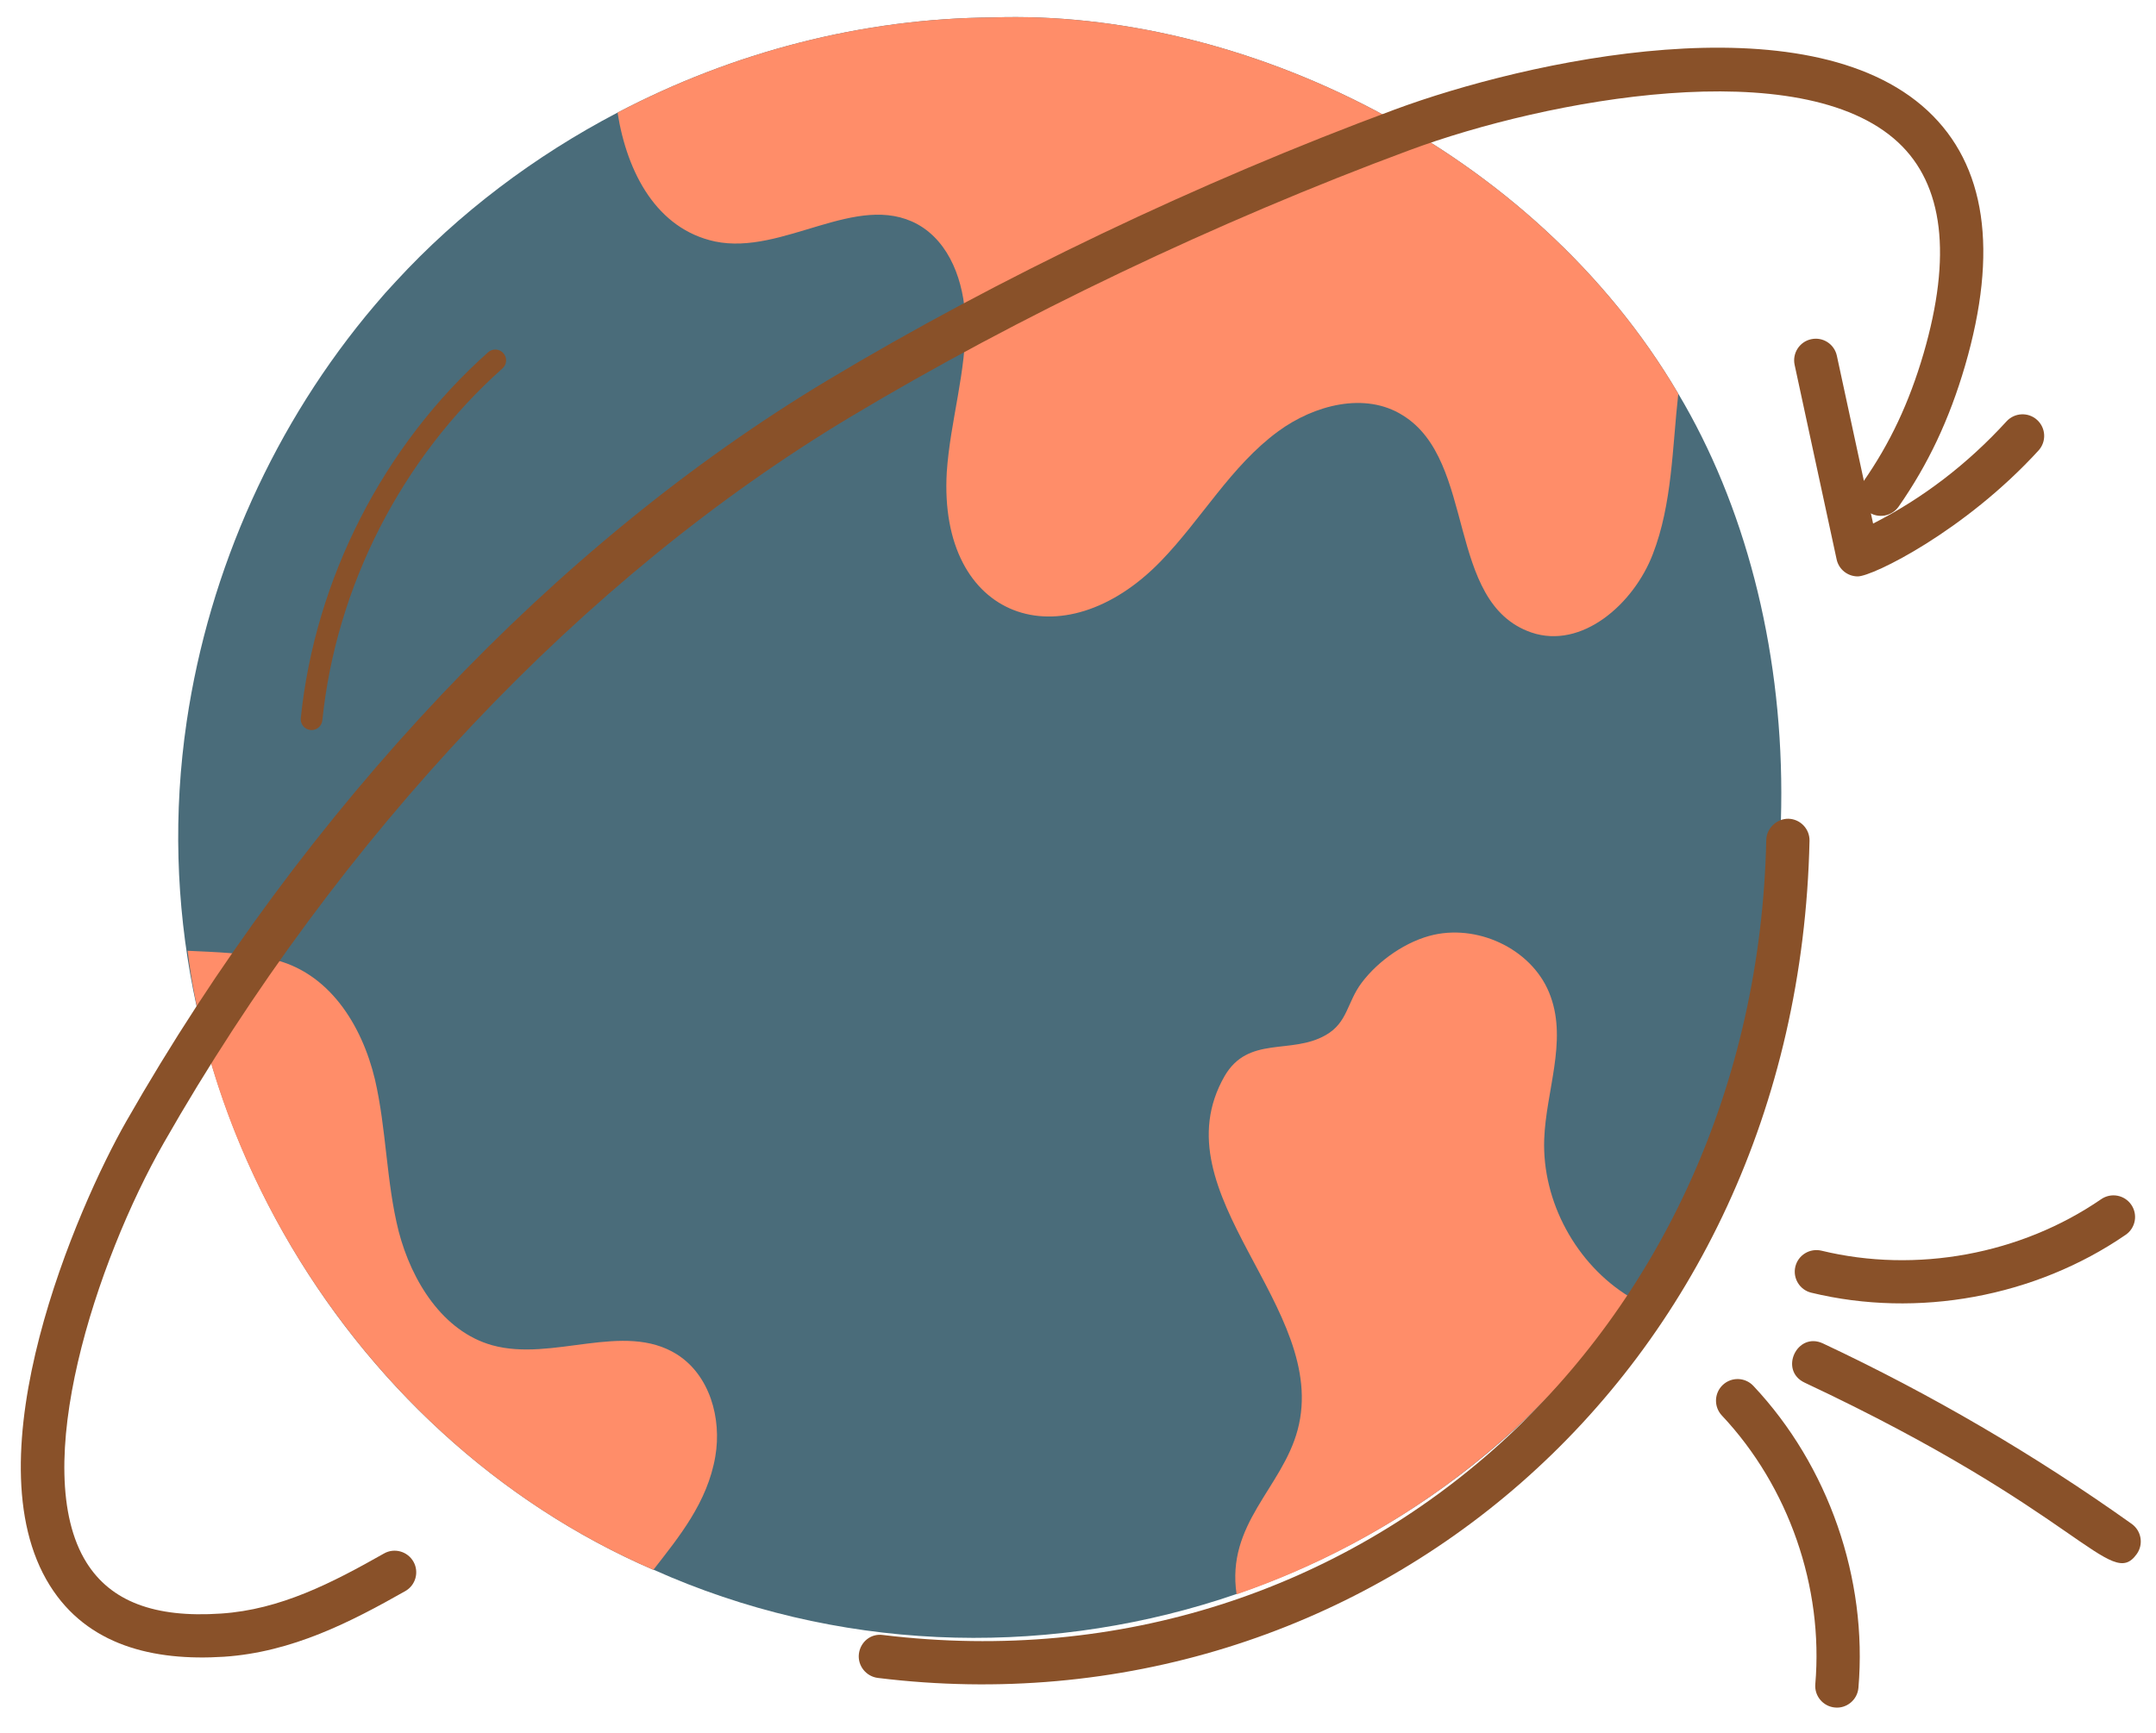
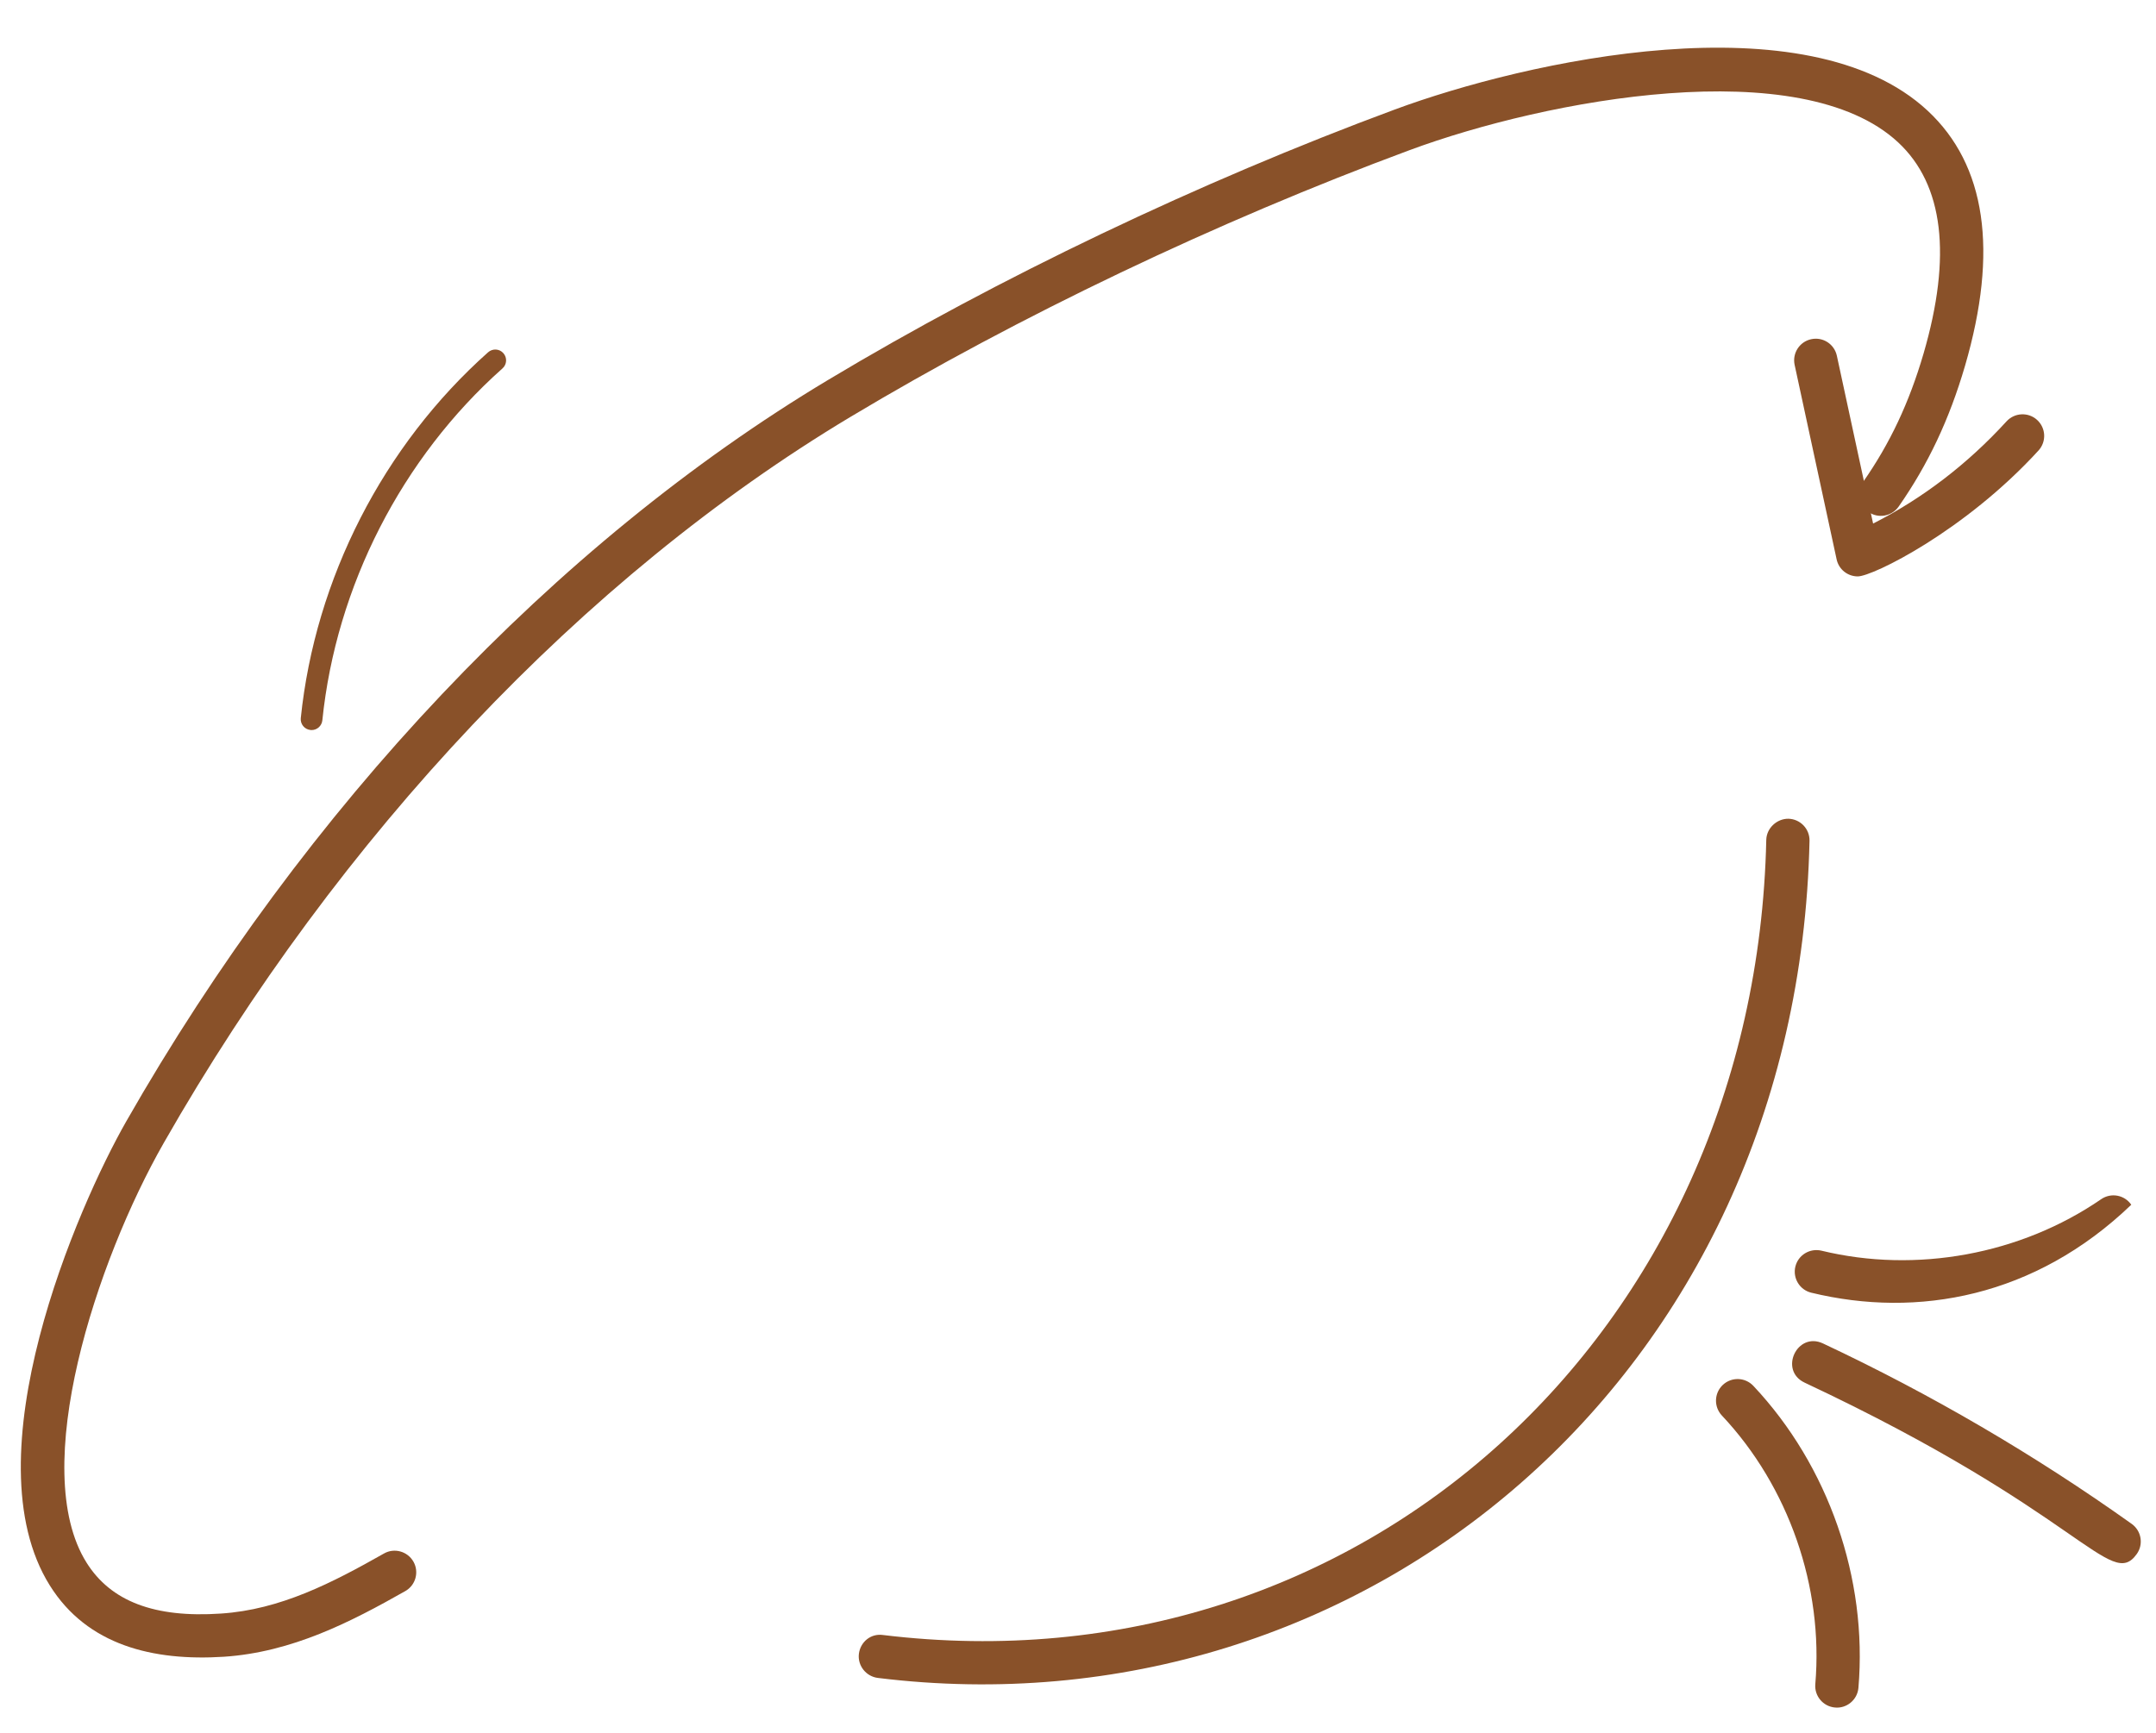
<svg xmlns="http://www.w3.org/2000/svg" width="51" height="41" viewBox="0 0 51 41" fill="none">
-   <path d="M39.383 29.362C34.622 37.741 24.085 41.003 15.458 37.14H15.448C8.125 33.973 3.135 25.746 4.416 17.072C4.948 13.47 6.504 10.001 8.868 7.218C9.031 7.023 9.195 6.839 9.359 6.665C10.853 5.038 12.654 3.687 14.608 2.664C17.341 1.231 20.401 0.433 23.481 0.413C29.367 0.21 36.279 3.495 39.7 9.316C42.828 14.563 43.176 22.558 39.383 29.362Z" fill="#4A6C7A" />
-   <path d="M39.7 9.316C39.557 10.595 39.557 11.925 39.097 13.112C38.646 14.289 37.418 15.374 36.221 14.964C34.188 14.258 34.933 10.906 33.182 9.827C32.291 9.264 31.084 9.582 30.235 10.206C29.119 11.024 28.423 12.283 27.461 13.276C25.133 15.679 22.19 14.664 22.396 11.168C22.478 9.96 22.867 8.773 22.836 7.566C22.805 6.686 22.478 5.734 21.7 5.304C20.267 4.526 18.518 6.051 16.911 5.713C15.54 5.417 14.834 4.097 14.608 2.664C17.341 1.231 20.401 0.433 23.481 0.413C29.367 0.21 36.279 3.495 39.7 9.316ZM16.921 34.459C16.735 35.549 16.061 36.364 15.458 37.14H15.448C9.223 34.448 5.167 28.342 4.437 22.496C5.102 22.527 5.777 22.547 6.422 22.69C7.783 22.987 8.561 24.256 8.868 25.535C9.144 26.722 9.134 27.96 9.431 29.137C9.738 30.314 10.474 31.501 11.641 31.829C13.074 32.228 14.752 31.256 16.011 32.044C16.788 32.535 17.075 33.558 16.921 34.459ZM38.544 30.683C36.262 34.008 32.977 36.444 29.252 37.723C29 36.057 30.329 35.204 30.695 33.834C31.475 30.932 27.367 28.262 28.966 25.464C29.529 24.491 30.542 24.962 31.36 24.491C31.882 24.195 31.862 23.714 32.21 23.253C32.609 22.721 33.274 22.261 33.919 22.117C35.034 21.872 36.303 22.506 36.681 23.581C37.07 24.655 36.569 25.822 36.528 26.958C36.477 28.431 37.285 29.915 38.544 30.683Z" fill="#FF8D69" />
  <path d="M1.179 37.514C-0.733 34.457 1.834 28.554 2.984 26.537C7.227 19.099 13.123 12.867 19.586 8.991C23.612 6.576 28.372 4.304 32.989 2.593C36.103 1.439 42.742 -0.039 45.599 2.62C46.978 3.904 47.275 5.934 46.483 8.654C46.111 9.925 45.611 10.985 44.912 11.987C44.748 12.22 44.429 12.274 44.199 12.114C43.968 11.952 43.911 11.634 44.072 11.402C44.707 10.493 45.161 9.529 45.501 8.367C46.176 6.05 45.974 4.368 44.901 3.369C42.606 1.232 36.595 2.348 33.345 3.552C28.786 5.242 24.086 7.485 20.111 9.868C13.798 13.656 8.03 19.756 3.873 27.044C2.281 29.834 0.662 34.759 2.046 36.971C2.619 37.887 3.651 38.285 5.226 38.178C6.632 38.086 7.853 37.453 9.083 36.757C9.325 36.618 9.639 36.703 9.78 36.95C9.919 37.196 9.832 37.508 9.586 37.647C8.302 38.374 6.913 39.093 5.293 39.2C3.625 39.306 2.066 38.932 1.179 37.514Z" fill="#895129" />
-   <path d="M43.945 13.638C43.705 13.638 43.495 13.471 43.445 13.234L42.452 8.634C42.392 8.358 42.568 8.085 42.843 8.026C43.123 7.965 43.392 8.143 43.451 8.418L44.308 12.388C45.484 11.79 46.543 10.978 47.465 9.969C47.656 9.761 47.98 9.746 48.188 9.936C48.397 10.127 48.412 10.45 48.221 10.659C46.482 12.562 44.302 13.638 43.945 13.638ZM7.37 17.274C7.362 17.274 7.353 17.273 7.344 17.272C7.203 17.258 7.101 17.132 7.115 16.992C7.454 13.694 9.069 10.539 11.546 8.335C11.651 8.242 11.813 8.249 11.907 8.356C12.001 8.462 11.992 8.623 11.886 8.717C9.503 10.837 7.95 13.872 7.625 17.044C7.611 17.176 7.5 17.274 7.37 17.274ZM42.688 32.714C42.075 32.425 42.51 31.499 43.123 31.787C45.675 32.986 48.132 34.422 50.425 36.056C50.655 36.22 50.709 36.539 50.545 36.769C49.924 37.642 49.243 35.793 42.688 32.714ZM20.767 39.701C20.487 39.667 20.283 39.411 20.317 39.131C20.352 38.851 20.596 38.645 20.884 38.685C32.188 40.06 41.525 31.526 41.781 19.872C41.788 19.591 42.035 19.369 42.304 19.372C42.587 19.379 42.81 19.613 42.804 19.895C42.525 32.582 32.231 41.113 20.767 39.701ZM43.407 40.401C43.126 40.377 42.917 40.129 42.941 39.848C43.137 37.549 42.312 35.173 40.731 33.492C40.537 33.286 40.547 32.962 40.753 32.768C40.959 32.575 41.281 32.584 41.476 32.791C43.253 34.68 44.181 37.351 43.961 39.935C43.936 40.226 43.676 40.428 43.407 40.401ZM42.845 30.586C42.572 30.52 42.403 30.243 42.469 29.969C42.536 29.694 42.812 29.527 43.087 29.592C45.328 30.136 47.802 29.681 49.704 28.373C49.938 28.213 50.255 28.272 50.415 28.505C50.575 28.738 50.516 29.056 50.283 29.216C48.143 30.688 45.361 31.197 42.845 30.586Z" fill="#895129" />
+   <path d="M43.945 13.638C43.705 13.638 43.495 13.471 43.445 13.234L42.452 8.634C42.392 8.358 42.568 8.085 42.843 8.026C43.123 7.965 43.392 8.143 43.451 8.418L44.308 12.388C45.484 11.79 46.543 10.978 47.465 9.969C47.656 9.761 47.98 9.746 48.188 9.936C48.397 10.127 48.412 10.45 48.221 10.659C46.482 12.562 44.302 13.638 43.945 13.638ZM7.37 17.274C7.362 17.274 7.353 17.273 7.344 17.272C7.203 17.258 7.101 17.132 7.115 16.992C7.454 13.694 9.069 10.539 11.546 8.335C11.651 8.242 11.813 8.249 11.907 8.356C12.001 8.462 11.992 8.623 11.886 8.717C9.503 10.837 7.95 13.872 7.625 17.044C7.611 17.176 7.5 17.274 7.37 17.274ZM42.688 32.714C42.075 32.425 42.51 31.499 43.123 31.787C45.675 32.986 48.132 34.422 50.425 36.056C50.655 36.22 50.709 36.539 50.545 36.769C49.924 37.642 49.243 35.793 42.688 32.714ZM20.767 39.701C20.487 39.667 20.283 39.411 20.317 39.131C20.352 38.851 20.596 38.645 20.884 38.685C32.188 40.06 41.525 31.526 41.781 19.872C41.788 19.591 42.035 19.369 42.304 19.372C42.587 19.379 42.81 19.613 42.804 19.895C42.525 32.582 32.231 41.113 20.767 39.701ZM43.407 40.401C43.126 40.377 42.917 40.129 42.941 39.848C43.137 37.549 42.312 35.173 40.731 33.492C40.537 33.286 40.547 32.962 40.753 32.768C40.959 32.575 41.281 32.584 41.476 32.791C43.253 34.68 44.181 37.351 43.961 39.935C43.936 40.226 43.676 40.428 43.407 40.401ZM42.845 30.586C42.572 30.52 42.403 30.243 42.469 29.969C42.536 29.694 42.812 29.527 43.087 29.592C45.328 30.136 47.802 29.681 49.704 28.373C49.938 28.213 50.255 28.272 50.415 28.505C48.143 30.688 45.361 31.197 42.845 30.586Z" fill="#895129" />
</svg>